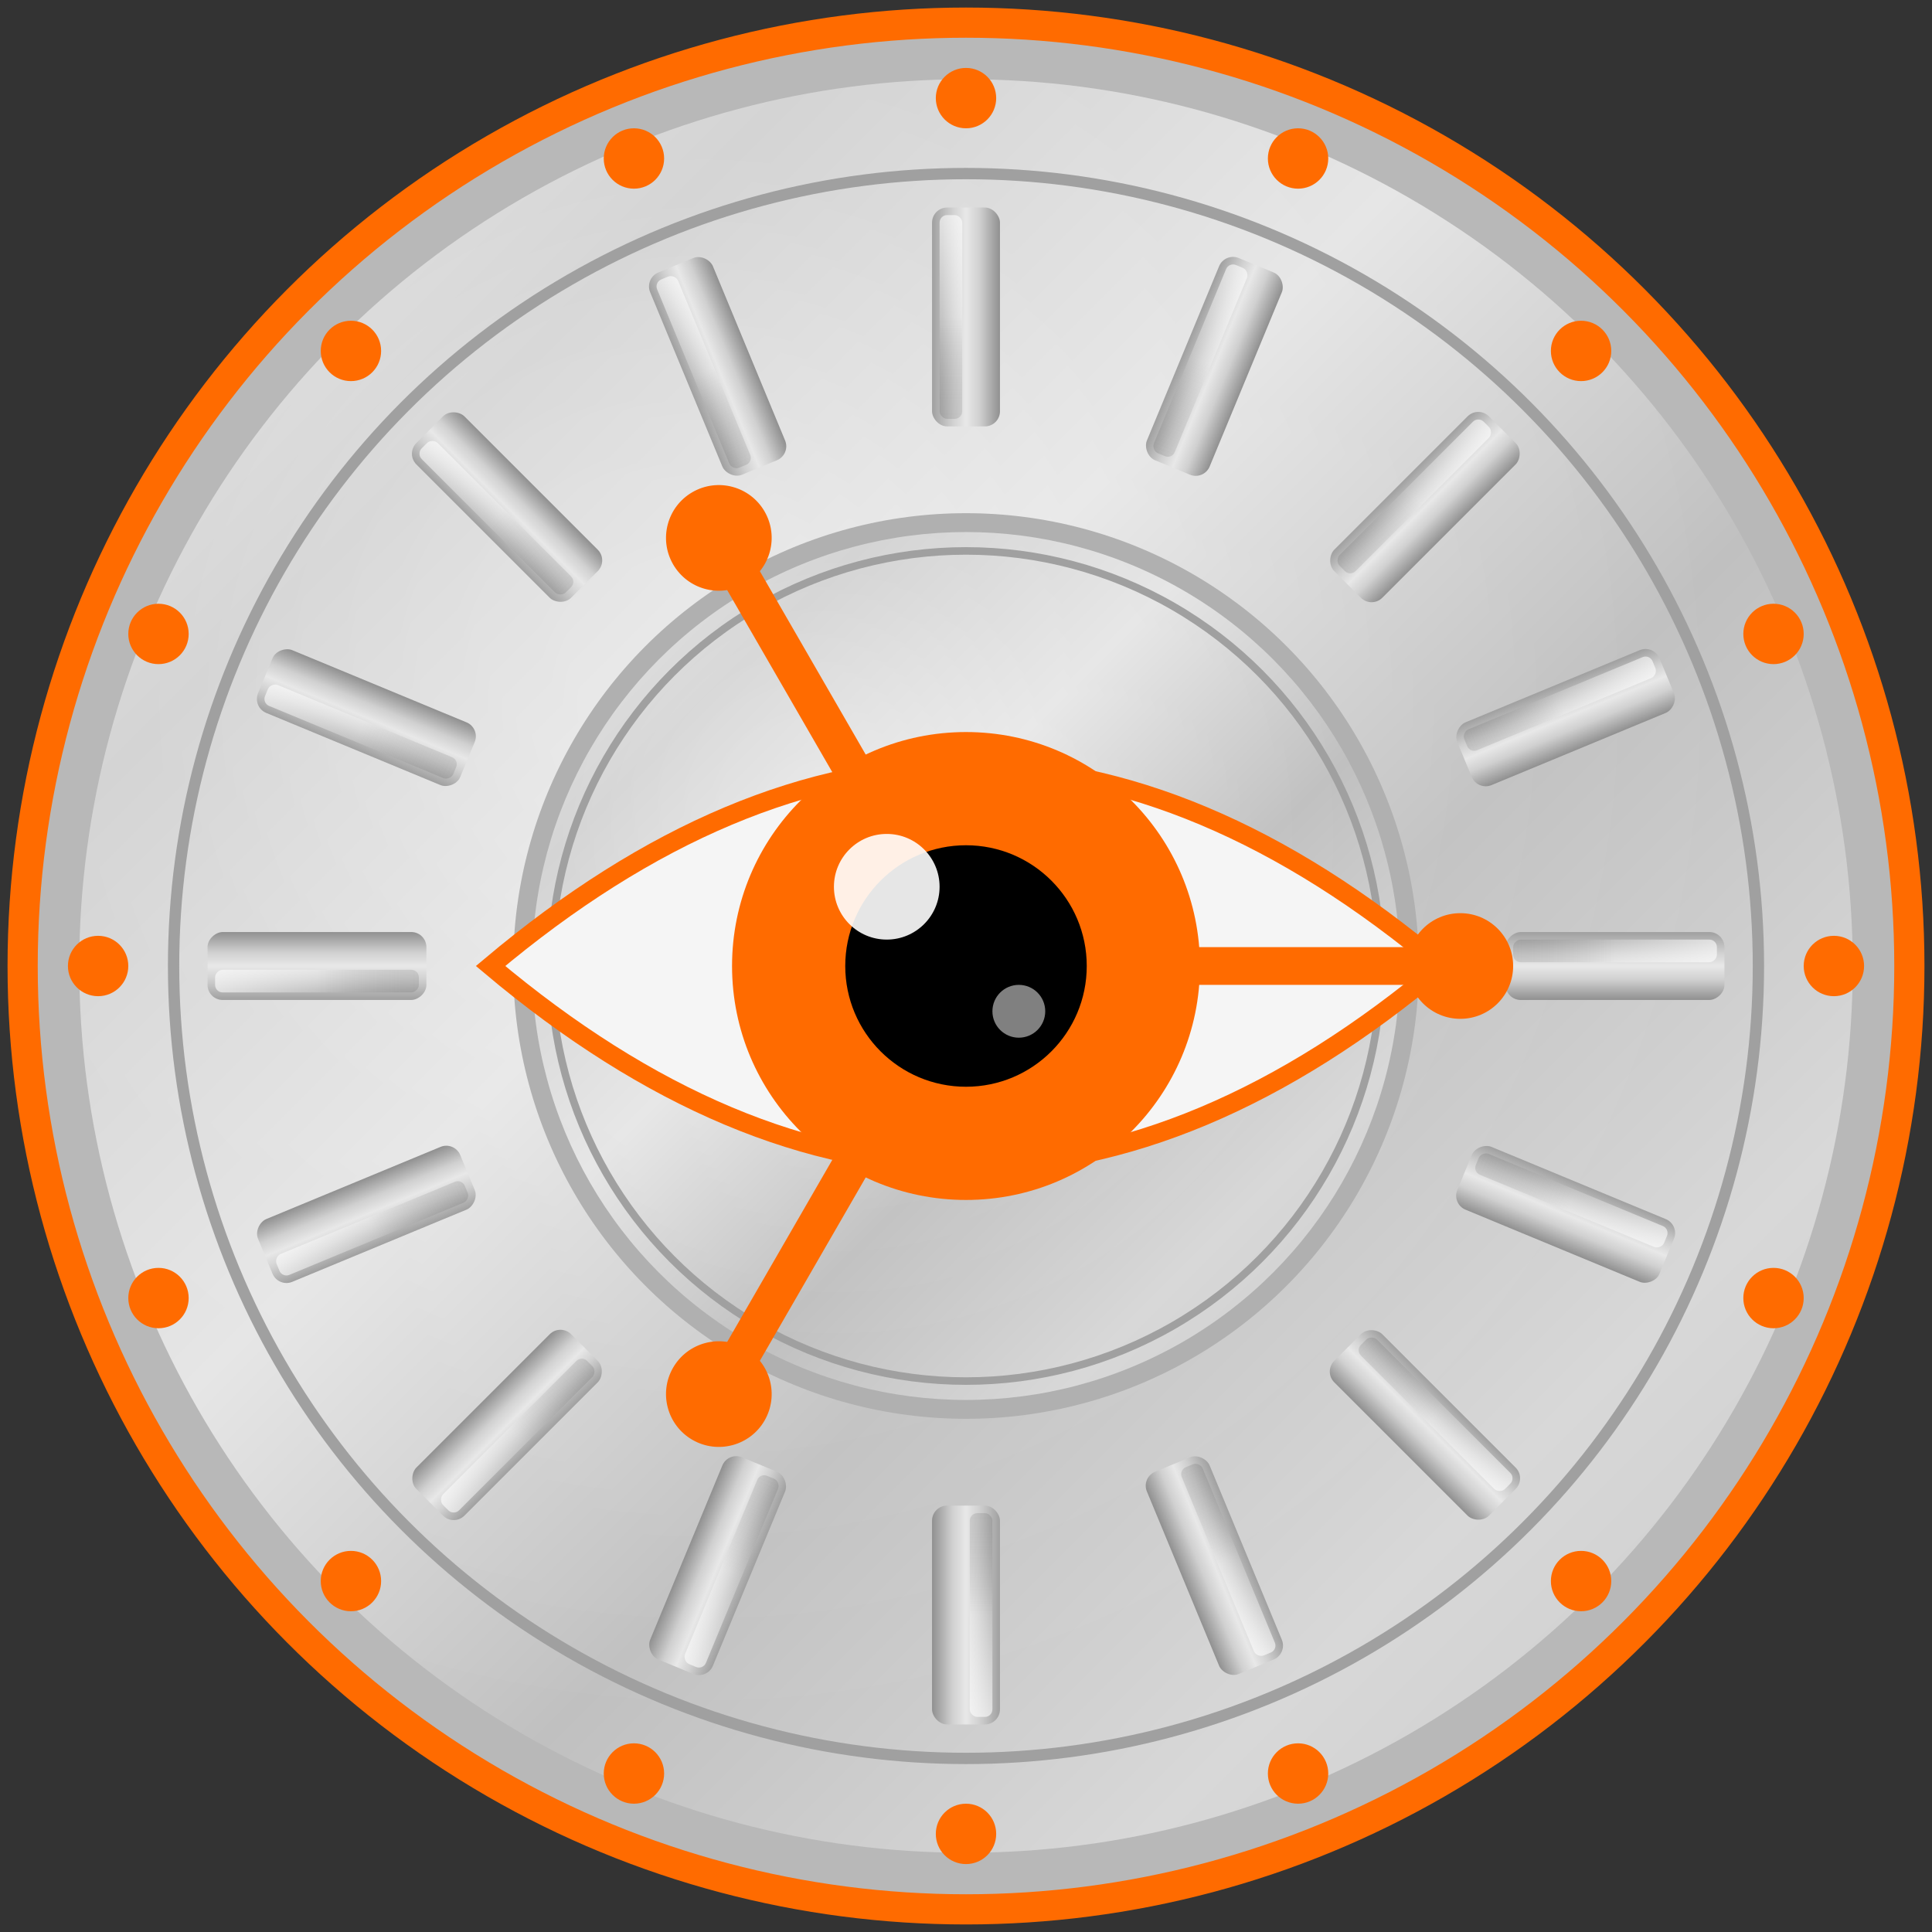
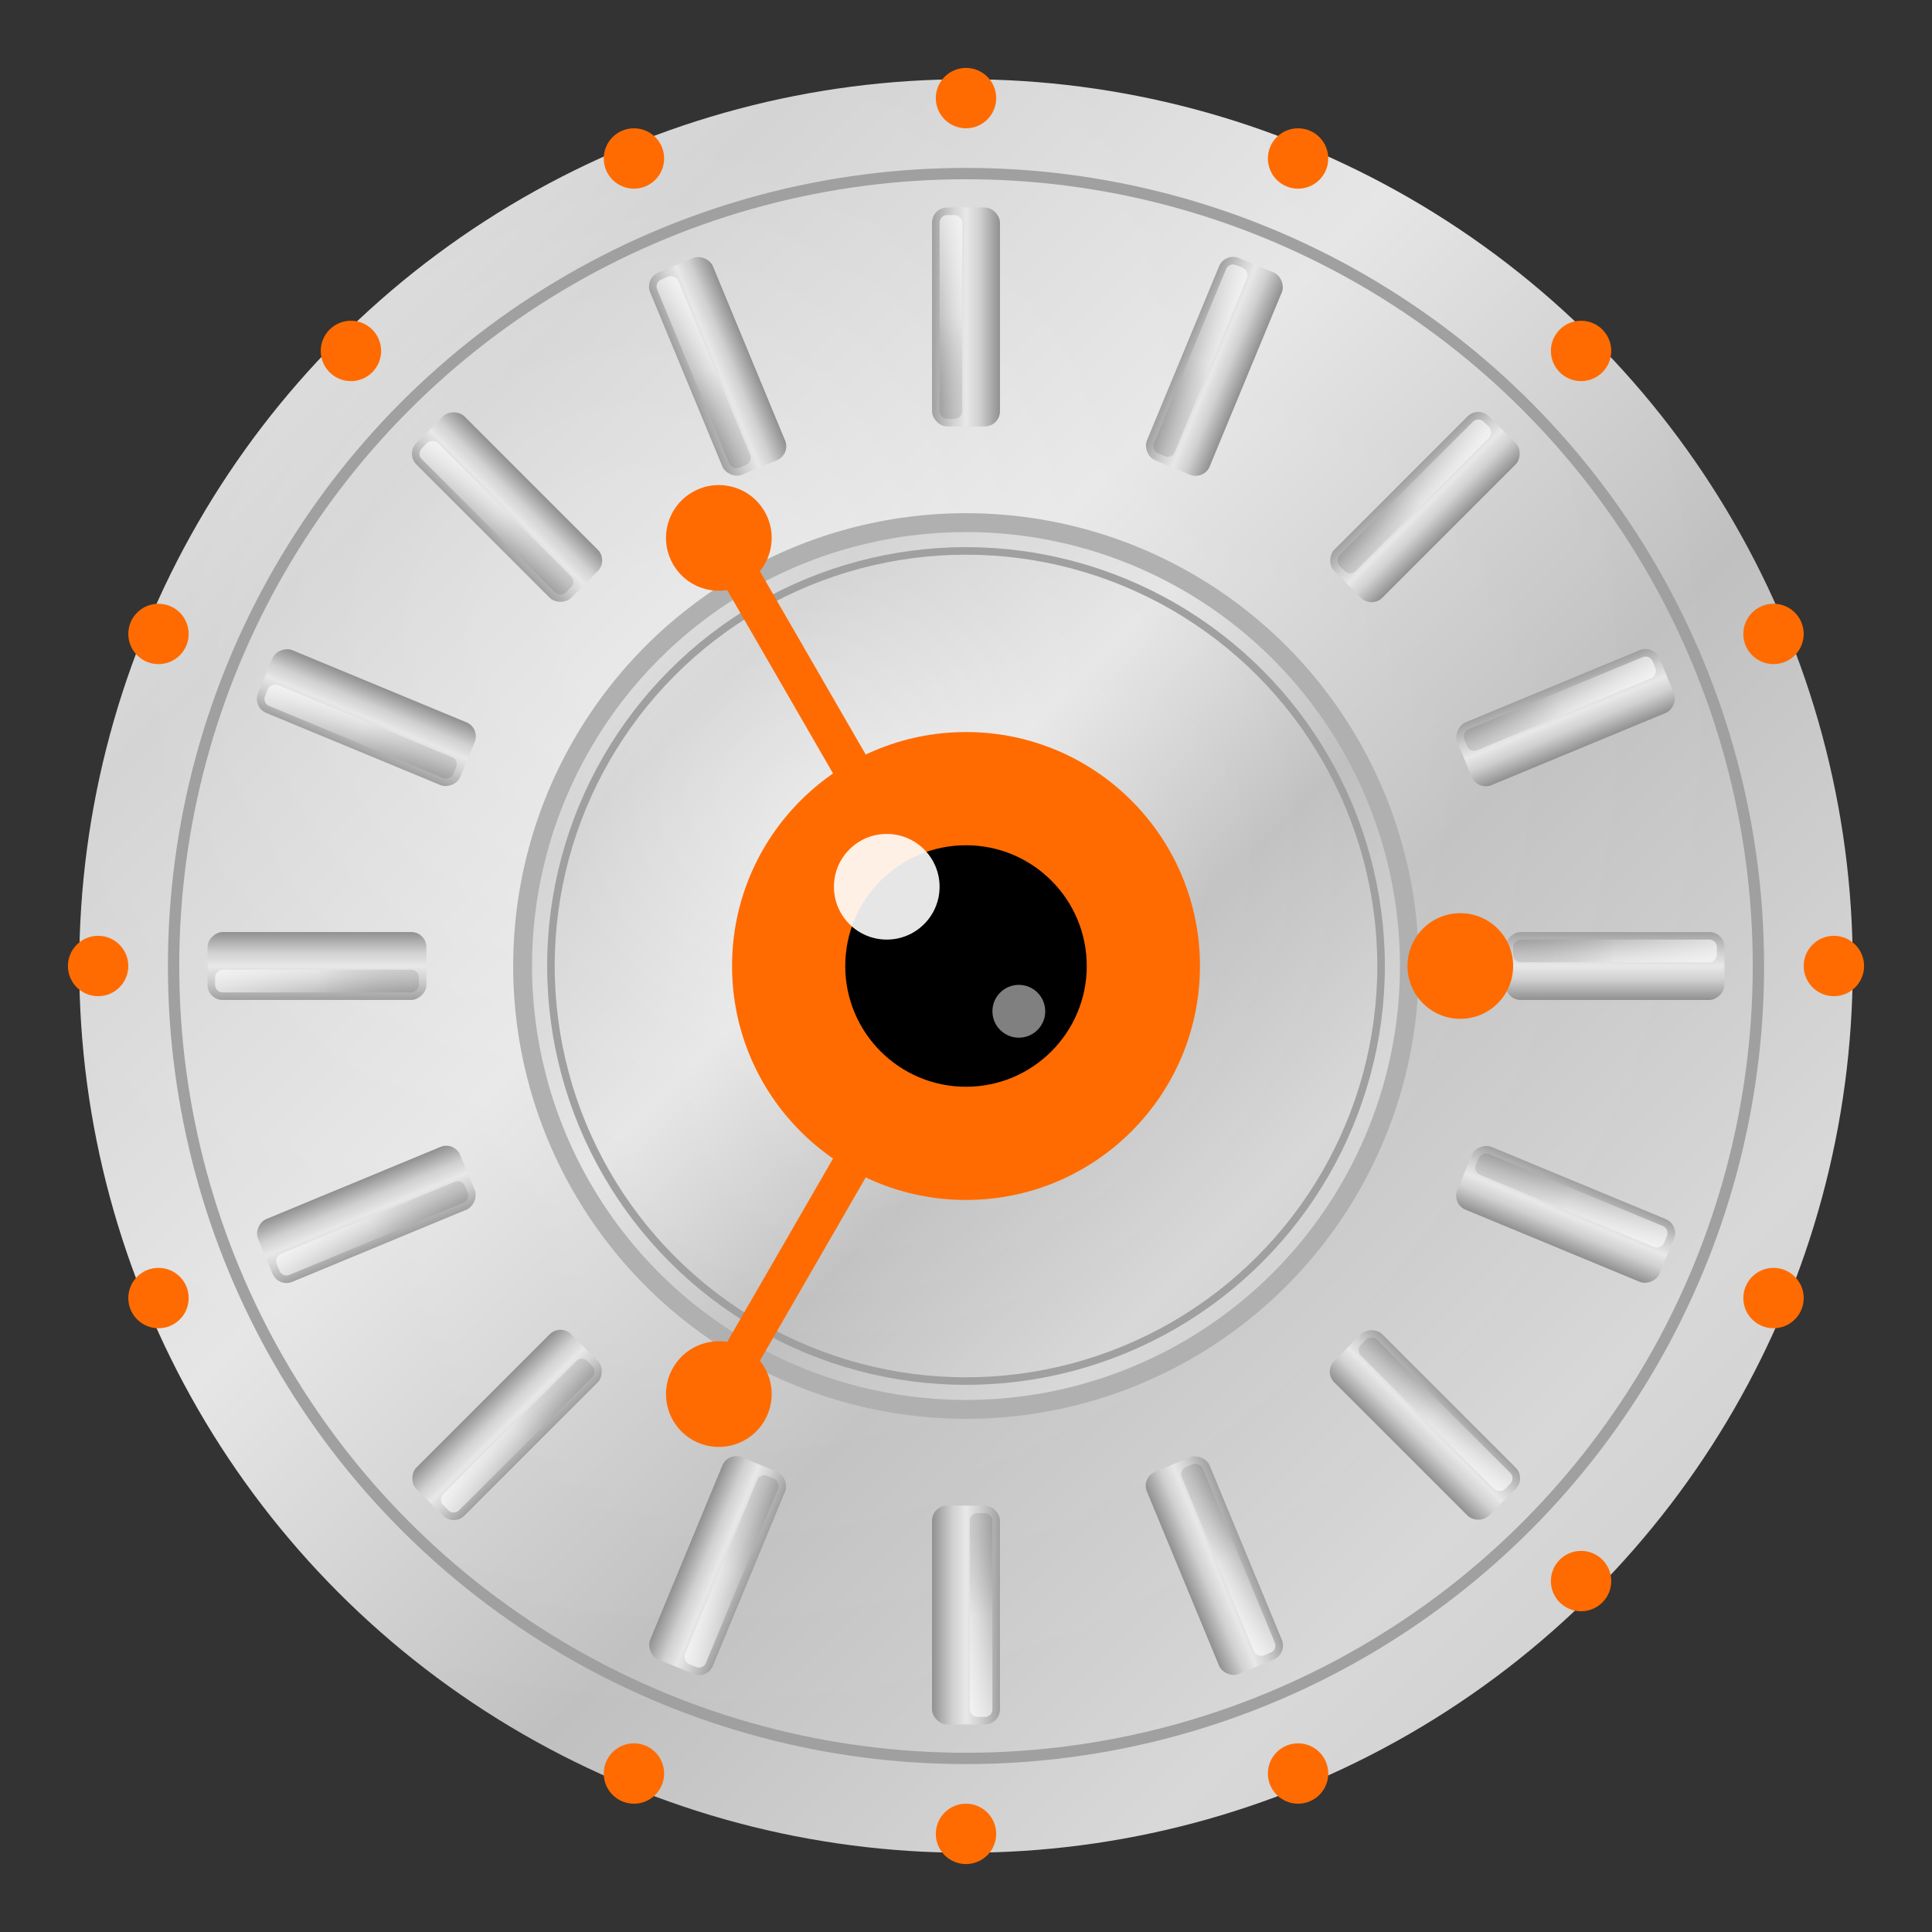
<svg xmlns="http://www.w3.org/2000/svg" viewBox="0 0 512 512" width="512" height="512">
  <rect x="0" y="0" width="512" height="512" fill="#333333" stroke="none" />
  <defs>
    <linearGradient id="doorGradient" x1="0%" y1="0%" x2="100%" y2="100%">
      <stop offset="0%" style="stop-color:#e8e8e8" />
      <stop offset="20%" style="stop-color:#d0d0d0" />
      <stop offset="40%" style="stop-color:#e5e5e5" />
      <stop offset="60%" style="stop-color:#c0c0c0" />
      <stop offset="80%" style="stop-color:#d8d8d8" />
      <stop offset="100%" style="stop-color:#c8c8c8" />
    </linearGradient>
    <radialGradient id="doorShine" cx="35%" cy="35%" r="60%" fx="35%" fy="35%">
      <stop offset="0%" style="stop-color:#ffffff; stop-opacity:0.4" />
      <stop offset="50%" style="stop-color:#ffffff; stop-opacity:0.1" />
      <stop offset="100%" style="stop-color:#ffffff; stop-opacity:0" />
    </radialGradient>
    <linearGradient id="boltGradient" x1="0%" y1="0%" x2="100%" y2="0%">
      <stop offset="0%" style="stop-color:#a0a0a0" />
      <stop offset="30%" style="stop-color:#d0d0d0" />
      <stop offset="50%" style="stop-color:#e8e8e8" />
      <stop offset="70%" style="stop-color:#d0d0d0" />
      <stop offset="100%" style="stop-color:#909090" />
    </linearGradient>
    <linearGradient id="boltShine" x1="0%" y1="0%" x2="0%" y2="100%">
      <stop offset="0%" style="stop-color:#ffffff; stop-opacity:0.6" />
      <stop offset="50%" style="stop-color:#ffffff; stop-opacity:0.2" />
      <stop offset="100%" style="stop-color:#000000; stop-opacity:0.1" />
    </linearGradient>
    <radialGradient id="hubGradient" cx="40%" cy="40%" r="60%">
      <stop offset="0%" style="stop-color:#e0e0e0" />
      <stop offset="100%" style="stop-color:#a0a0a0" />
    </radialGradient>
  </defs>
-   <circle cx="256" cy="256" r="250" fill="#b8b8b8" stroke="#FF6B00" stroke-width="8" />
  <circle cx="256" cy="256" r="235" fill="url(#doorGradient)" />
  <circle cx="256" cy="256" r="235" fill="url(#doorShine)" />
  <circle cx="256" cy="256" r="210" fill="none" stroke="#a0a0a0" stroke-width="3" />
  <g id="bolts">
    <rect x="247" y="55" width="18" height="58" rx="4" fill="url(#boltGradient)" />
    <rect x="249" y="57" width="6" height="54" rx="2" fill="url(#boltShine)" />
  </g>
  <use href="#bolts" transform="rotate(22.5 256 256)" />
  <use href="#bolts" transform="rotate(45 256 256)" />
  <use href="#bolts" transform="rotate(67.5 256 256)" />
  <use href="#bolts" transform="rotate(90 256 256)" />
  <use href="#bolts" transform="rotate(112.5 256 256)" />
  <use href="#bolts" transform="rotate(135 256 256)" />
  <use href="#bolts" transform="rotate(157.5 256 256)" />
  <use href="#bolts" transform="rotate(180 256 256)" />
  <use href="#bolts" transform="rotate(202.5 256 256)" />
  <use href="#bolts" transform="rotate(225 256 256)" />
  <use href="#bolts" transform="rotate(247.5 256 256)" />
  <use href="#bolts" transform="rotate(270 256 256)" />
  <use href="#bolts" transform="rotate(292.5 256 256)" />
  <use href="#bolts" transform="rotate(315 256 256)" />
  <use href="#bolts" transform="rotate(337.5 256 256)" />
  <circle cx="256" cy="256" r="120" fill="#b0b0b0" />
  <circle cx="256" cy="256" r="115" fill="url(#doorGradient)" />
  <circle cx="256" cy="256" r="115" fill="url(#doorShine)" />
  <circle cx="256" cy="256" r="110" fill="none" stroke="#a0a0a0" stroke-width="2" />
  <circle cx="256" cy="256" r="38" fill="url(#hubGradient)" stroke="#FF6B00" stroke-width="2" />
-   <path d="M 130 256 Q 256 150 382 256 Q 256 362 130 256 Z" fill="#f5f5f5" stroke="#FF6B00" stroke-width="5" />
  <circle cx="256" cy="256" r="62" fill="#FF6B00" />
  <circle cx="256" cy="256" r="32" fill="#000000" />
  <circle cx="235" cy="235" r="14" fill="#ffffff" opacity="0.9" />
  <circle cx="270" cy="268" r="7" fill="#ffffff" opacity="0.5" />
  <g transform="rotate(-30 256 256)">
    <rect x="251" y="125" width="10" height="85" fill="#FF6B00" />
    <circle cx="256" cy="125" r="14" fill="#FF6B00" />
  </g>
  <g transform="rotate(90 256 256)">
-     <rect x="251" y="125" width="10" height="85" fill="#FF6B00" />
    <circle cx="256" cy="125" r="14" fill="#FF6B00" />
  </g>
  <g transform="rotate(210 256 256)">
    <rect x="251" y="125" width="10" height="85" fill="#FF6B00" />
    <circle cx="256" cy="125" r="14" fill="#FF6B00" />
  </g>
  <circle cx="256" cy="26" r="8" fill="#FF6B00" />
  <circle cx="344" cy="42" r="8" fill="#FF6B00" />
  <circle cx="419" cy="93" r="8" fill="#FF6B00" />
  <circle cx="470" cy="168" r="8" fill="#FF6B00" />
  <circle cx="486" cy="256" r="8" fill="#FF6B00" />
  <circle cx="470" cy="344" r="8" fill="#FF6B00" />
  <circle cx="419" cy="419" r="8" fill="#FF6B00" />
  <circle cx="344" cy="470" r="8" fill="#FF6B00" />
  <circle cx="256" cy="486" r="8" fill="#FF6B00" />
  <circle cx="168" cy="470" r="8" fill="#FF6B00" />
-   <circle cx="93" cy="419" r="8" fill="#FF6B00" />
  <circle cx="42" cy="344" r="8" fill="#FF6B00" />
  <circle cx="26" cy="256" r="8" fill="#FF6B00" />
  <circle cx="42" cy="168" r="8" fill="#FF6B00" />
  <circle cx="93" cy="93" r="8" fill="#FF6B00" />
  <circle cx="168" cy="42" r="8" fill="#FF6B00" />
</svg>